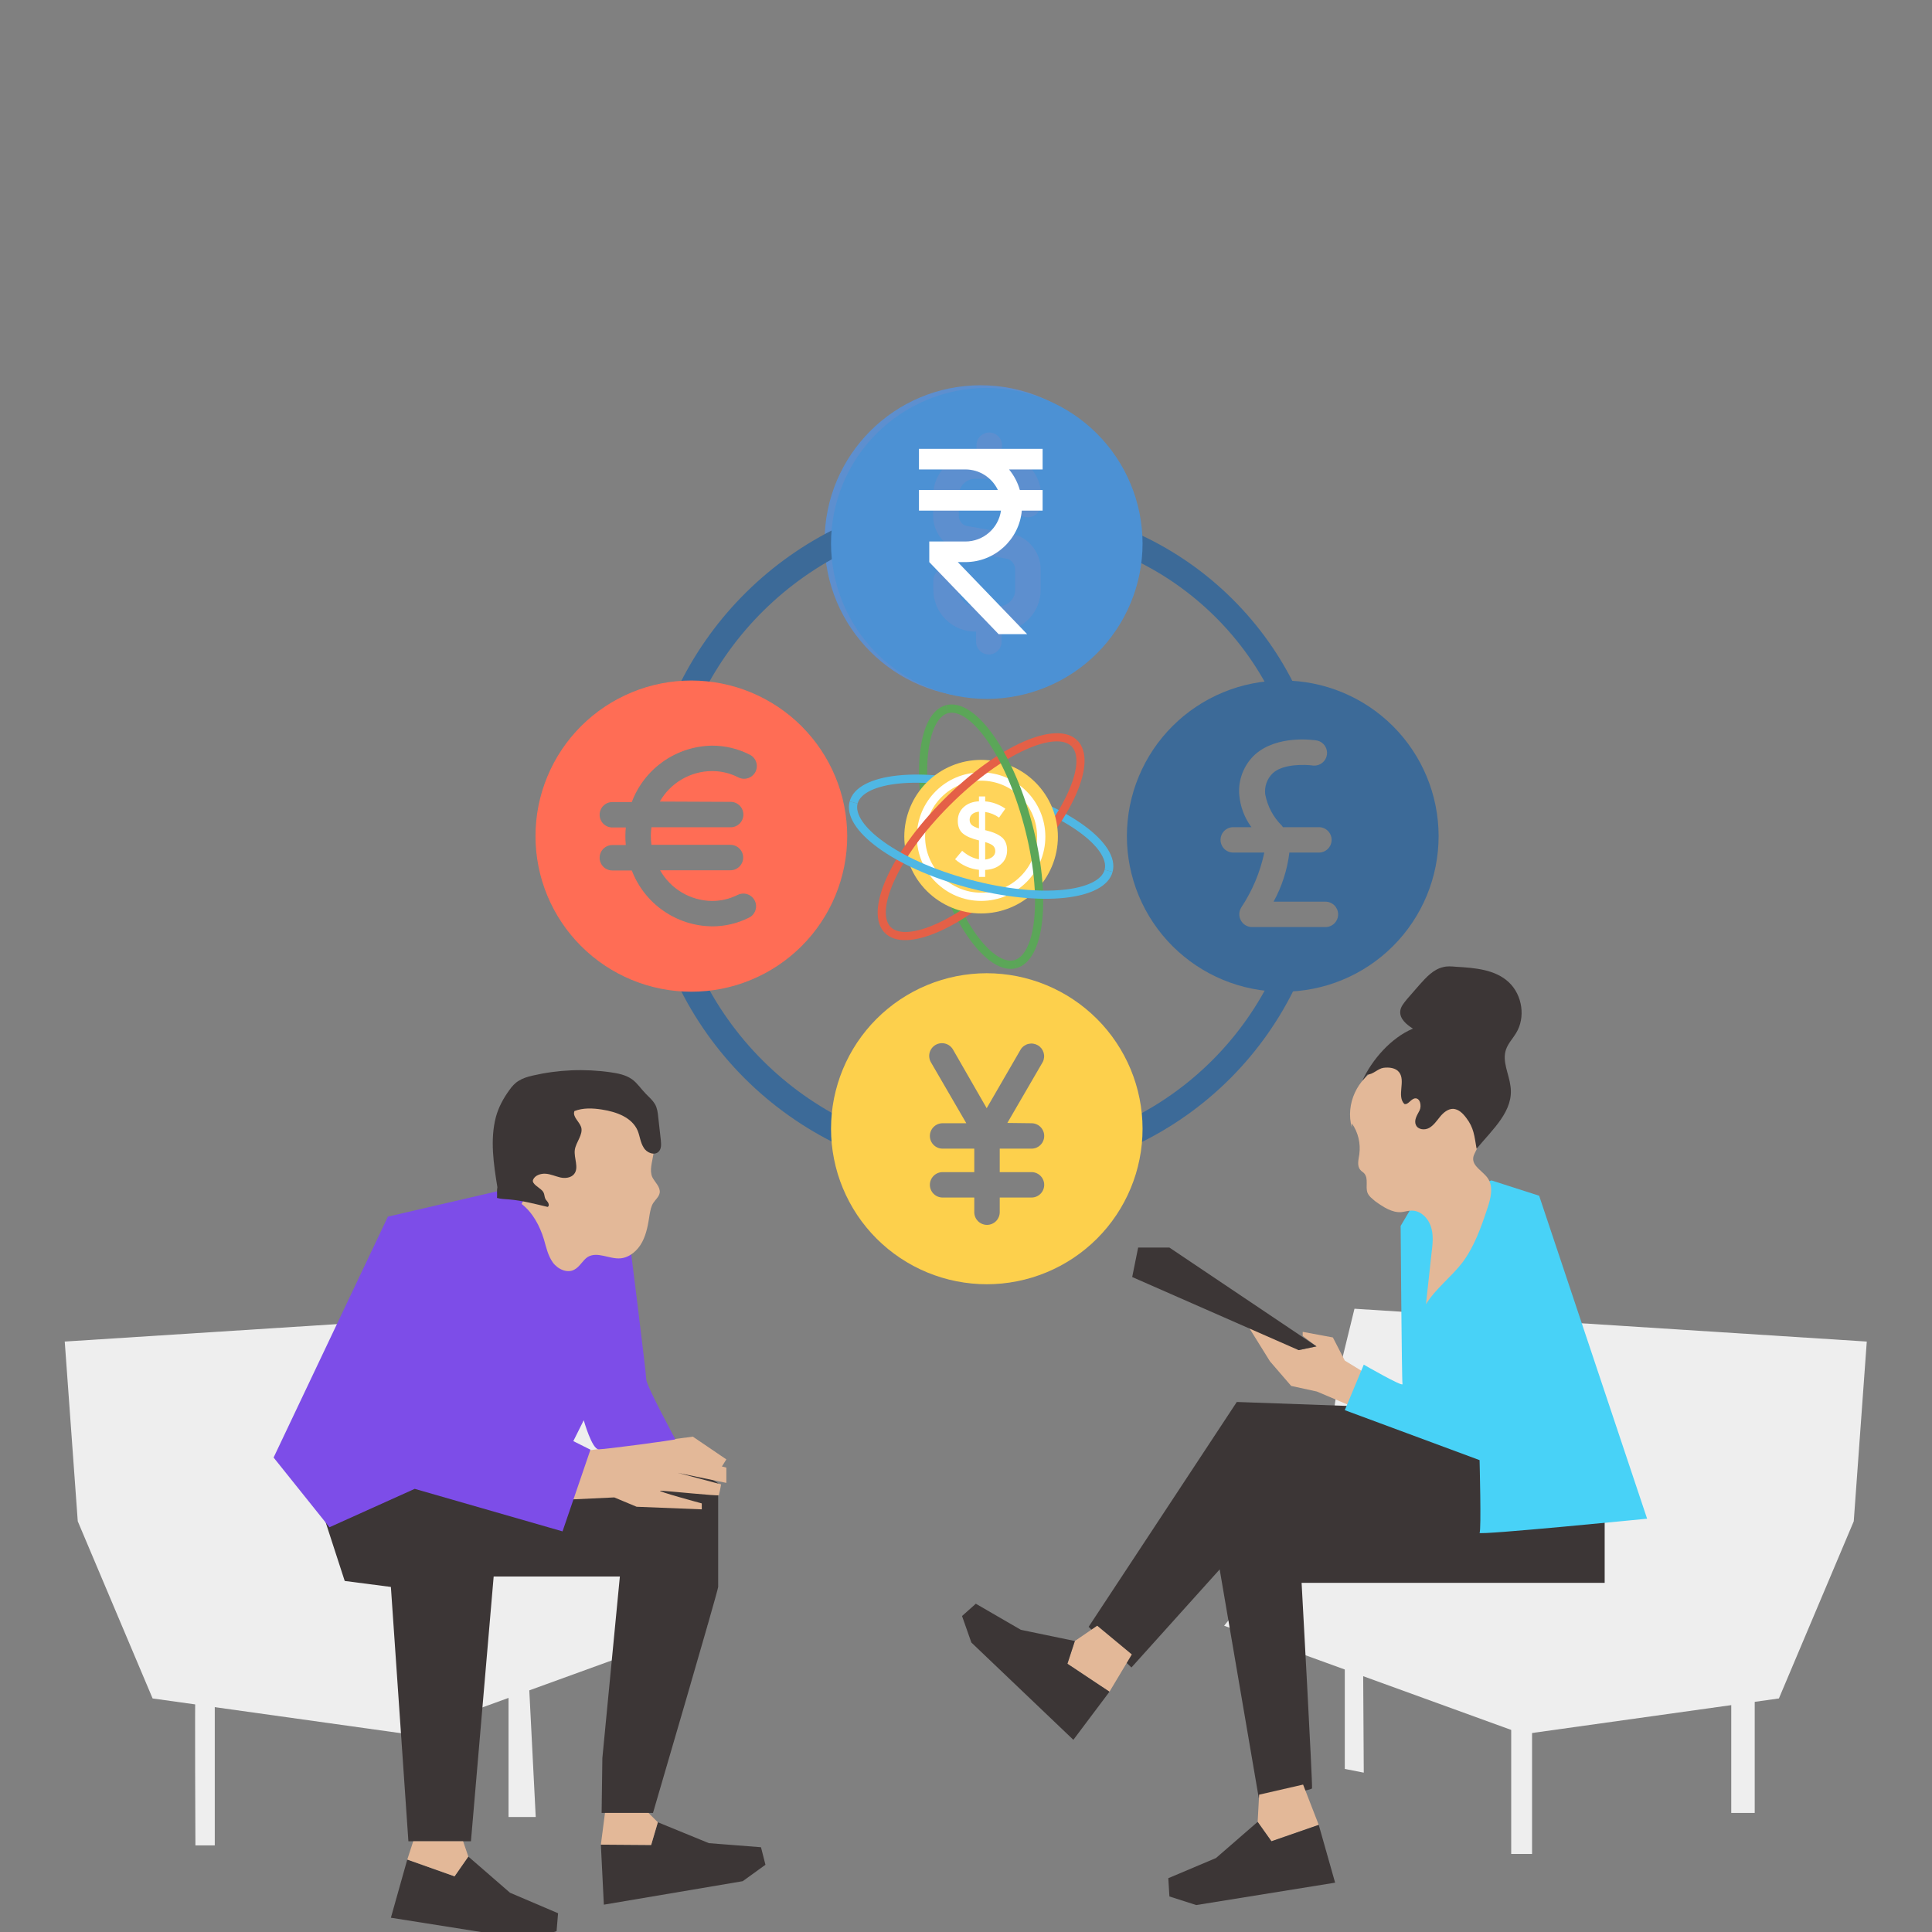
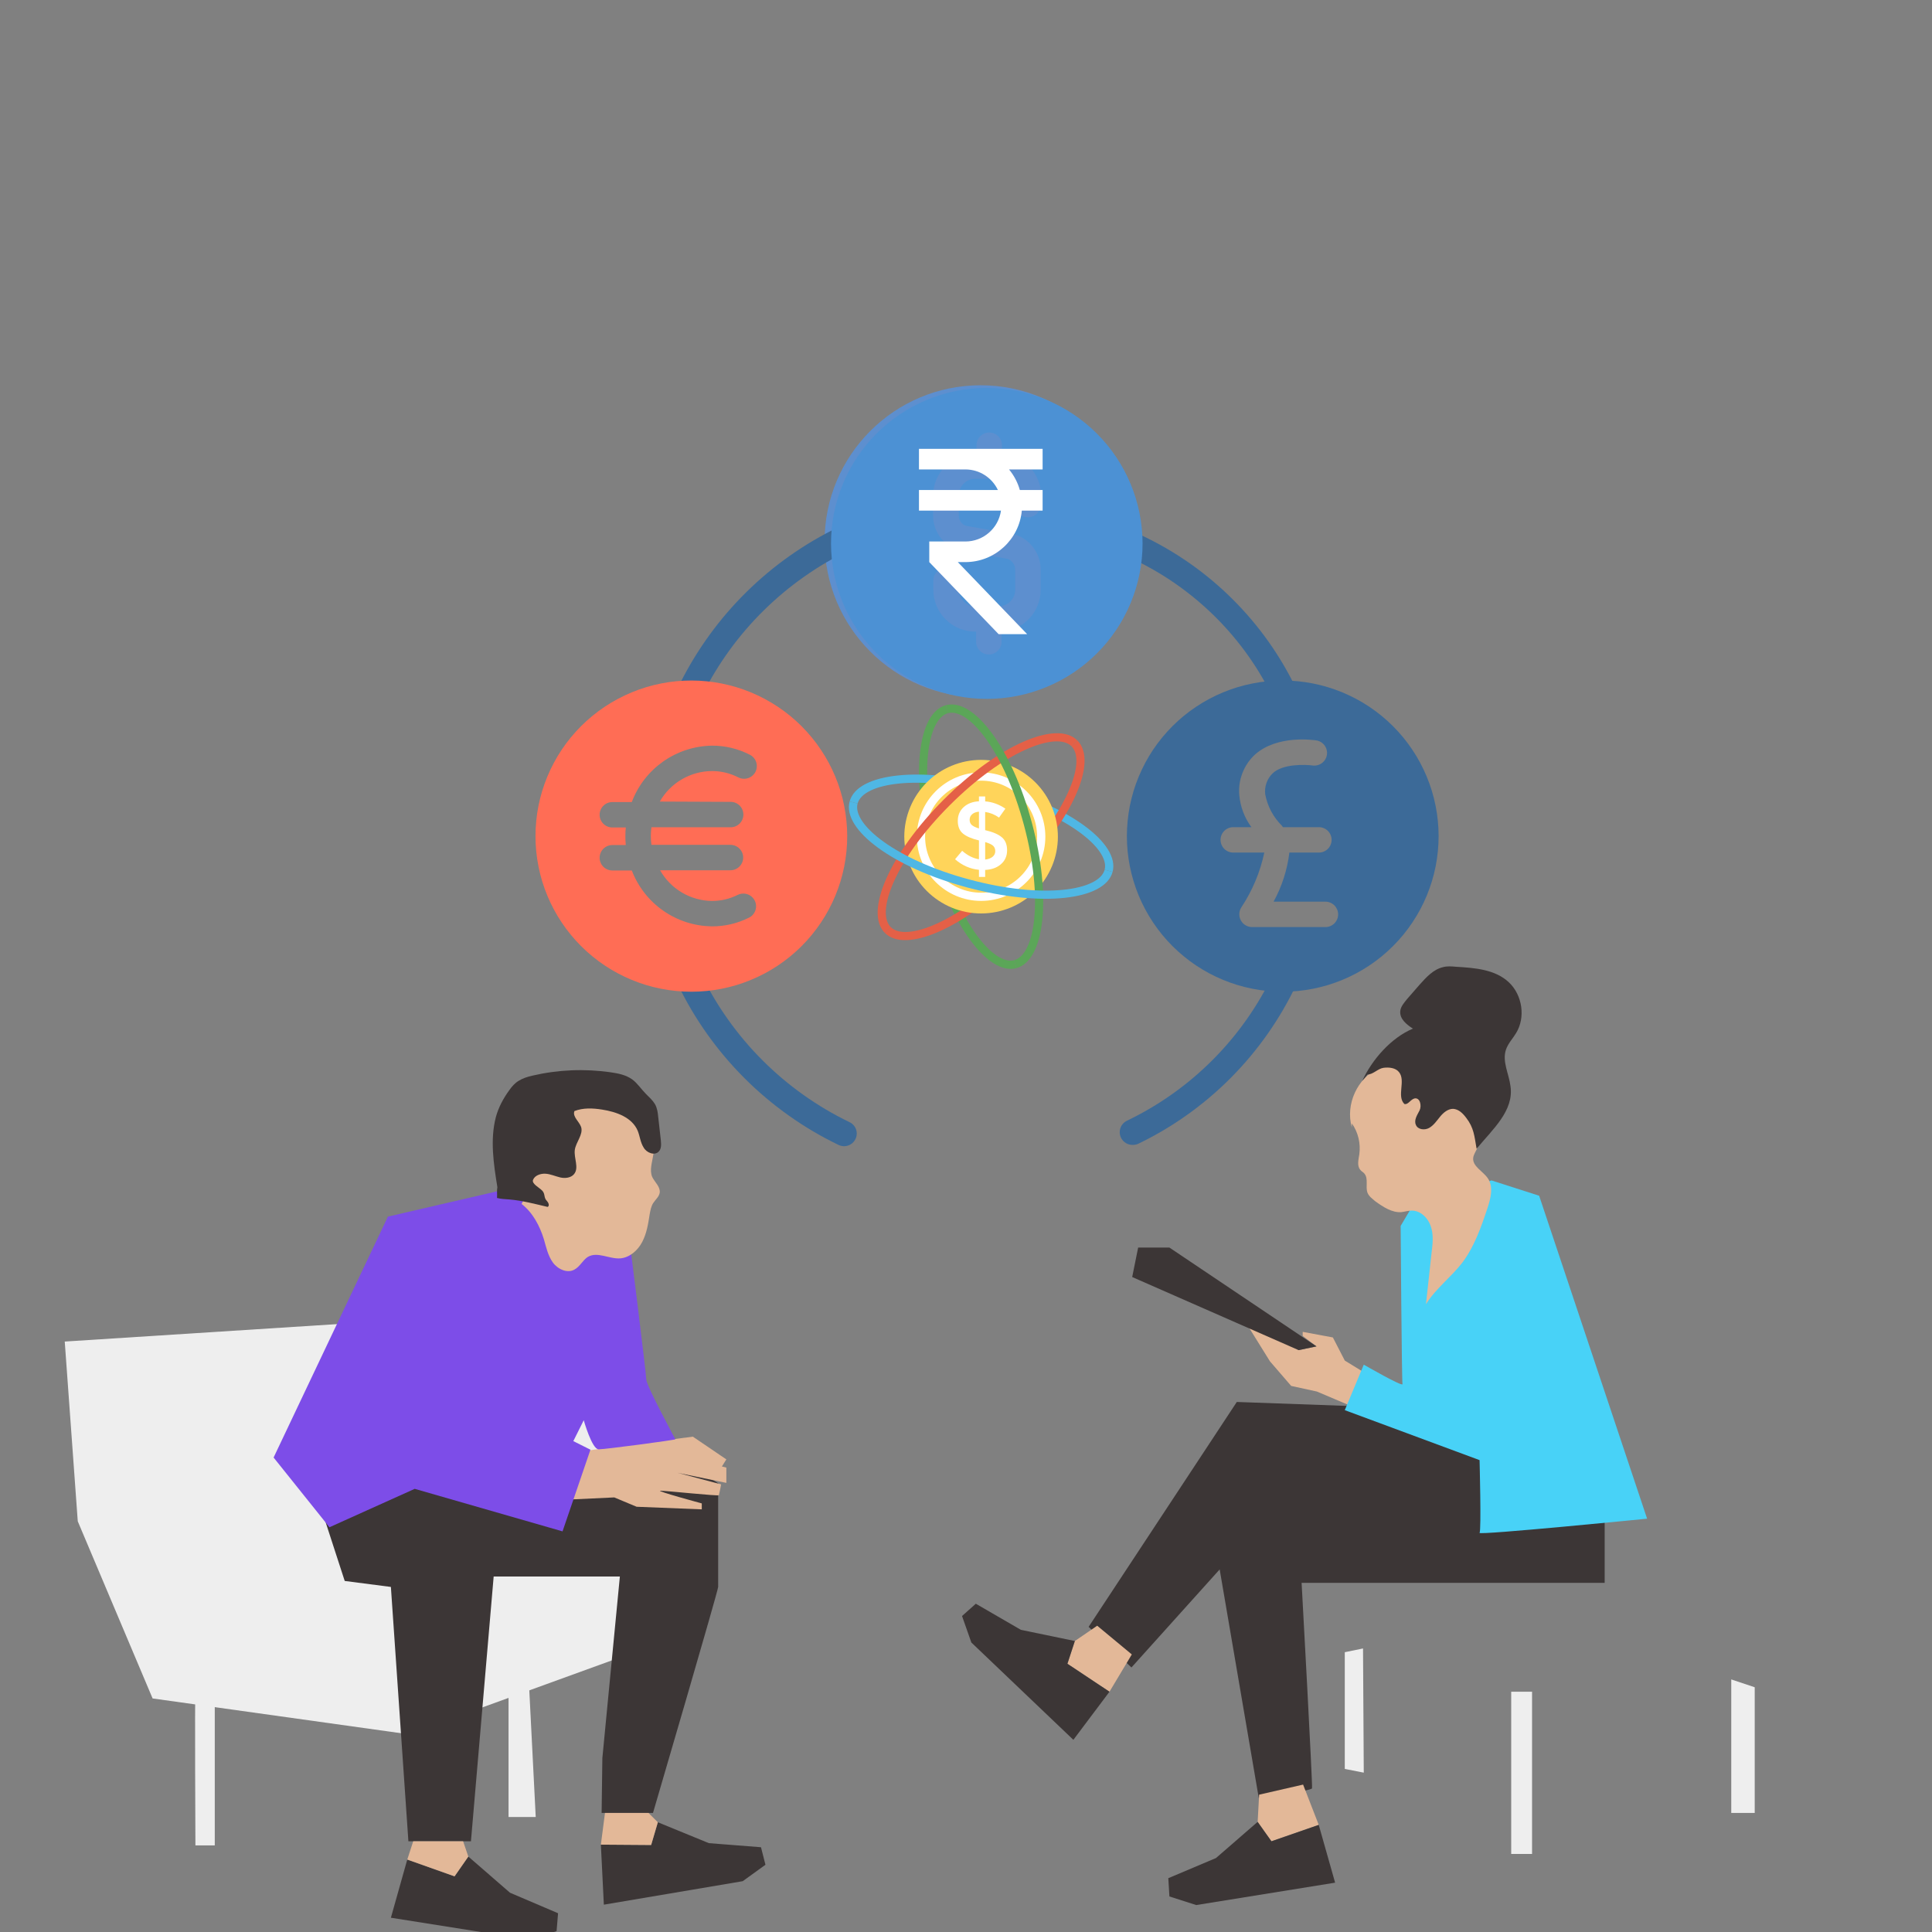
<svg xmlns="http://www.w3.org/2000/svg" width="500" zoomAndPan="magnify" viewBox="0 0 375 375" height="500" preserveAspectRatio="xMidYMid meet" version="1.0">
  <rect x="0" y="0" width="375" height="375" fill="#808080" stroke="none" />
  <defs>
    <clipPath id="64b1869634">
      <path d="M 12.328 254 L 138 254 L 138 337 L 12.328 337 Z M 12.328 254 " clip-rule="nonzero" />
    </clipPath>
    <clipPath id="9fea19354e">
-       <path d="M 237 254 L 362.578 254 L 362.578 337 L 237 337 Z M 237 254 " clip-rule="nonzero" />
-     </clipPath>
+       </clipPath>
    <clipPath id="119b84c76e">
      <path d="M 264 187.5 L 296 187.5 L 296 223 L 264 223 Z M 264 187.5 " clip-rule="nonzero" />
    </clipPath>
    <clipPath id="1c93c27aff">
      <path d="M 160.055 74.781 L 220.617 74.781 L 220.617 135.344 L 160.055 135.344 Z M 160.055 74.781 " clip-rule="nonzero" />
    </clipPath>
    <clipPath id="026fd284d3">
      <path d="M 190.336 74.781 C 173.613 74.781 160.055 88.34 160.055 105.062 C 160.055 121.785 173.613 135.344 190.336 135.344 C 207.059 135.344 220.617 121.785 220.617 105.062 C 220.617 88.34 207.059 74.781 190.336 74.781 " clip-rule="nonzero" />
    </clipPath>
    <clipPath id="72b768d9ad">
      <path d="M 161 75.25 L 222 75.25 L 222 136 L 161 136 Z M 161 75.25 " clip-rule="nonzero" />
    </clipPath>
    <clipPath id="2f95ff6901">
-       <path d="M 161 188 L 222 188 L 222 249.25 L 161 249.25 Z M 161 188 " clip-rule="nonzero" />
-     </clipPath>
+       </clipPath>
    <clipPath id="f5cdbd0ba9">
      <path d="M 218 132 L 279.68 132 L 279.68 193 L 218 193 Z M 218 132 " clip-rule="nonzero" />
    </clipPath>
    <clipPath id="4922bf12de">
      <path d="M 178.371 87.105 L 202.371 87.105 L 202.371 123.105 L 178.371 123.105 Z M 178.371 87.105 " clip-rule="nonzero" />
    </clipPath>
  </defs>
  <g clip-path="url(#64b1869634)">
    <path fill="#eeeeee" d="M 29.621 329.668 L 79.27 336.617 L 137.301 315.551 L 118.941 292.965 L 114.605 264.664 L 112.004 254.023 L 12.566 260.395 L 15.094 295.281 Z M 29.621 329.668 " fill-opacity="1" fill-rule="nonzero" />
  </g>
  <g clip-path="url(#9fea19354e)">
-     <path fill="#eeeeee" d="M 345.285 329.668 L 295.637 336.617 L 237.605 315.551 L 255.965 292.965 L 260.301 264.664 L 262.902 254.023 L 362.34 260.395 L 359.812 295.281 Z M 345.285 329.668 " fill-opacity="1" fill-rule="nonzero" />
-   </g>
+     </g>
  <path fill="#eeeeee" d="M 37.93 328.363 C 37.785 329.016 37.93 358.188 37.93 358.188 L 41.688 358.188 L 41.688 329.23 Z M 37.93 328.363 " fill-opacity="1" fill-rule="nonzero" />
  <path fill="#eeeeee" d="M 98.707 324.453 L 98.707 352.684 L 103.984 352.684 L 102.465 322.719 Z M 98.707 324.453 " fill-opacity="1" fill-rule="nonzero" />
  <path fill="#eeeeee" d="M 340.59 327.496 L 340.59 351.891 L 336.035 351.891 L 336.035 325.973 Z M 340.59 327.496 " fill-opacity="1" fill-rule="nonzero" />
  <path fill="#eeeeee" d="M 293.324 328.363 L 297.371 328.363 L 297.371 359.852 L 293.324 359.852 Z M 293.324 328.363 " fill-opacity="1" fill-rule="nonzero" />
  <path fill="#eeeeee" d="M 264.562 319.965 L 264.707 344.07 L 261.023 343.348 L 261.023 320.691 Z M 264.562 319.965 " fill-opacity="1" fill-rule="nonzero" />
  <path fill="#e3b898" d="M 264.562 266.258 L 261.023 264.086 L 258.711 259.598 L 252.855 258.512 L 252.855 259.309 L 255.531 261.332 L 252.062 262.059 L 243.242 256.34 L 242.086 257.137 L 246.496 264.23 L 250.617 269.008 L 255.602 270.094 L 262.25 272.914 Z M 264.562 266.258 " fill-opacity="1" fill-rule="nonzero" />
  <path fill="#3c3636" d="M 262.25 272.914 L 240.062 272.121 L 211.301 315.77 L 219.613 323.656 L 236.738 304.621 L 244.328 348.992 C 244.328 348.992 254.52 347.617 254.664 347.109 C 254.809 346.605 252.641 307.227 252.641 307.227 L 311.465 307.227 L 311.465 294.703 C 311.465 294.703 281.617 275.016 280.605 275.16 C 279.594 275.23 262.25 272.914 262.25 272.914 Z M 262.25 272.914 " fill-opacity="1" fill-rule="nonzero" />
  <path fill="#e3b898" d="M 252.93 346.387 L 255.965 354.207 L 246.785 357.391 L 244.109 353.625 L 244.398 348.344 " fill-opacity="1" fill-rule="nonzero" />
  <path fill="#3c3636" d="M 255.965 354.207 L 259.145 365.426 L 232.188 369.77 L 226.984 368.102 L 226.766 364.555 L 236.016 360.648 L 244.109 353.625 L 246.785 357.391 Z M 255.965 354.207 " fill-opacity="1" fill-rule="nonzero" />
  <path fill="#e3b898" d="M 219.684 321.125 L 215.348 328.363 L 207.184 322.934 L 208.629 318.52 L 212.965 315.551 " fill-opacity="1" fill-rule="nonzero" />
  <path fill="#3c3636" d="M 215.348 328.363 L 208.34 337.699 L 188.539 318.809 L 186.73 313.668 L 189.406 311.281 L 198.148 316.348 L 208.629 318.52 L 207.184 322.934 Z M 215.348 328.363 " fill-opacity="1" fill-rule="nonzero" />
  <path fill="#48d2f7" d="M 289.496 229.121 L 298.746 232.09 L 319.703 294.777 C 319.703 294.777 286.895 298.035 287.184 297.527 C 287.543 297.02 287.184 283.41 287.184 283.41 L 261.023 273.711 L 264.707 264.879 C 264.707 264.879 272.367 269.297 272.223 268.645 C 272.078 267.992 271.863 237.953 271.863 237.953 L 274.391 233.684 L 289.496 229.121 " fill-opacity="1" fill-rule="nonzero" />
  <path fill="#3c3636" d="M 252.062 262.059 L 255.531 261.332 L 226.984 242.152 L 220.914 242.152 L 219.758 247.871 Z M 252.062 262.059 " fill-opacity="1" fill-rule="nonzero" />
  <path fill="#e3b898" d="M 262.395 218.047 C 263.625 219.785 264.129 221.957 263.84 224.055 C 263.695 225.066 263.336 226.301 264.059 227.094 C 264.273 227.383 264.637 227.531 264.852 227.82 C 265.648 228.832 264.996 230.352 265.43 231.512 C 265.719 232.234 266.371 232.668 266.949 233.176 C 268.465 234.262 270.199 235.418 272.008 235.273 C 272.656 235.203 273.309 234.984 273.957 234.984 C 275.691 234.914 277.211 236.434 277.715 238.027 C 278.293 239.691 278.078 241.5 277.859 243.238 C 277.5 246.566 277.137 249.824 276.777 253.152 C 278.656 250.113 281.691 247.871 283.859 245.047 C 286.172 241.934 287.473 238.242 288.699 234.551 C 289.352 232.598 289.93 230.352 288.773 228.688 C 287.832 227.312 285.738 226.371 285.953 224.707 C 286.027 224.129 286.387 223.621 286.605 223.113 C 288.195 219.93 286.531 216.164 284.941 213.051 C 284.148 211.461 283.207 209.793 281.547 209.145 C 280.535 208.781 279.449 208.855 278.438 208.637 C 277.211 208.418 276.055 207.914 275.113 207.117 C 274.102 206.246 273.09 205.016 271.789 205.309 C 271.211 205.379 270.777 205.812 270.273 206.102 C 269.477 206.609 268.539 206.828 267.672 207.262 C 263.48 209.215 261.094 214.355 262.395 218.844 " fill-opacity="1" fill-rule="nonzero" />
  <g clip-path="url(#119b84c76e)">
    <path fill="#3c3636" d="M 264.418 209.793 C 266.297 205.668 270.055 201.398 274.246 199.66 C 273.02 198.863 271.645 197.777 271.789 196.258 C 271.863 195.391 272.512 194.668 273.09 193.941 C 273.887 193 274.754 192.059 275.547 191.121 C 276.848 189.672 278.223 188.152 280.102 187.719 C 280.895 187.5 281.762 187.574 282.559 187.645 C 286.242 187.863 290.219 188.152 292.891 190.684 C 295.492 193.145 296.145 197.488 294.266 200.531 C 293.613 201.617 292.746 202.484 292.312 203.715 C 291.52 206.031 292.891 208.418 293.18 210.809 C 293.902 215.586 289.711 219.207 286.605 222.969 C 286.172 220.508 286.098 218.914 284.582 216.961 C 283.93 216.094 283.137 215.297 282.051 215.223 C 281.039 215.223 280.172 215.949 279.523 216.742 C 278.871 217.539 278.293 218.41 277.426 218.914 C 276.559 219.422 275.188 219.277 274.824 218.336 C 274.391 217.395 275.113 216.383 275.547 215.512 C 275.98 214.574 275.621 213.051 274.609 213.195 C 273.812 213.344 273.309 214.5 272.586 214.281 C 271.066 212.762 272.875 209.793 271.574 208.129 C 270.922 207.262 269.621 207.117 268.539 207.262 C 267.453 207.406 266.516 208.562 265.43 208.562 " fill-opacity="1" fill-rule="nonzero" />
  </g>
  <path fill="#3c3636" d="M 61.922 291.52 L 66.91 306.863 L 75.871 308.023 L 79.27 357.391 L 91.41 357.391 L 96.684 295.934 L 94.082 290.145 L 75.582 286.09 Z M 61.922 291.52 " fill-opacity="1" fill-rule="nonzero" />
  <path fill="#3c3636" d="M 93.434 305.996 L 120.316 305.996 L 116.918 341.246 L 116.773 351.891 L 126.746 351.891 C 126.746 351.891 139.395 308.746 139.395 308.023 C 139.395 307.301 139.395 287.898 139.395 287.898 L 132.098 283.266 L 84.906 288.043 Z M 93.434 305.996 " fill-opacity="1" fill-rule="nonzero" />
  <path fill="#3c3636" d="M 79.051 360.938 L 75.871 372.23 L 102.828 376.5 L 108.031 374.836 L 108.32 371.359 L 98.996 367.379 L 90.902 360.359 L 88.23 364.195 Z M 79.051 360.938 " fill-opacity="1" fill-rule="nonzero" />
  <path fill="#3c3636" d="M 116.629 358.043 L 117.207 369.695 L 144.164 365.137 L 148.574 361.949 L 147.707 358.547 L 137.59 357.754 L 127.688 353.699 L 126.387 358.113 Z M 116.629 358.043 " fill-opacity="1" fill-rule="nonzero" />
  <path fill="#e3b898" d="M 117.426 351.891 L 116.629 358.043 L 126.387 358.113 L 127.688 353.699 L 125.879 351.891 Z M 117.426 351.891 " fill-opacity="1" fill-rule="nonzero" />
  <path fill="#e3b898" d="M 79.051 360.938 L 80.207 357.391 L 89.891 357.391 L 90.902 360.359 L 88.23 364.195 Z M 79.051 360.938 " fill-opacity="1" fill-rule="nonzero" />
  <path fill="#e3b898" d="M 109.91 291.086 L 119.23 290.648 L 123.566 292.461 L 136.215 292.965 L 136.215 291.809 C 136.215 291.809 127.109 289.348 128.195 289.348 C 129.277 289.348 139.469 290.434 139.539 290.215 C 139.613 290 139.973 288.117 139.973 288.117 L 131.52 285.871 L 140.984 287.828 L 140.984 284.859 L 131.809 282.543 L 139.758 285.223 L 140.984 283.266 L 134.48 278.852 L 110.848 281.965 Z M 109.91 291.086 " fill-opacity="1" fill-rule="nonzero" />
  <path fill="#7d4de8" d="M 97.48 231.004 L 75.293 236.145 L 53.105 282.906 L 63.945 296.441 L 80.496 288.984 L 109.188 297.238 L 114.605 281.383 L 111.281 279.719 L 113.305 275.668 C 113.305 275.668 114.895 281.312 116.195 281.312 C 117.496 281.312 131.086 279.504 131.086 279.359 C 131.086 279.359 125.445 268.934 125.445 267.777 C 125.445 266.617 121.977 239.039 121.977 239.039 Z M 97.48 231.004 " fill-opacity="1" fill-rule="nonzero" />
  <path fill="#e3b898" d="M 101.238 233.684 C 103.406 235.348 104.777 237.953 105.574 240.559 C 106.008 242.078 106.367 243.742 107.309 245.047 C 108.246 246.352 110.125 247.219 111.5 246.422 C 112.582 245.844 113.09 244.613 114.102 243.961 C 115.98 242.875 118.219 244.395 120.387 244.25 C 122.195 244.105 123.785 242.73 124.652 241.066 C 125.52 239.402 125.809 237.59 126.098 235.711 C 126.242 234.914 126.387 234.117 126.82 233.465 C 127.254 232.812 127.906 232.309 128.051 231.512 C 128.195 230.352 127.109 229.484 126.602 228.469 C 126.023 227.094 126.602 225.574 126.82 224.055 C 127.18 221.16 125.879 218.41 124.578 215.805 C 123.93 214.5 123.207 213.051 121.906 212.402 C 121.039 211.965 120.027 211.895 119.086 211.82 C 117.496 211.75 115.906 211.75 114.391 211.82 C 113.016 211.895 111.57 211.965 110.488 212.836 C 109.332 213.777 108.898 215.367 108.754 216.891 C 108.609 218.41 108.68 219.93 108.246 221.375 C 107.812 222.824 106.656 224.199 105.141 224.273 C 104.777 224.273 104.344 224.199 103.984 224.273 C 102.754 224.488 102.031 225.938 102.25 227.168 C 102.465 228.398 103.262 229.41 104.055 230.352 C 104.852 231.293 105.719 232.309 106.008 233.465 C 105.645 233.973 104.922 233.828 104.418 233.539 C 103.91 233.246 103.551 232.742 102.973 232.523 C 102.395 232.309 101.598 232.523 101.527 233.102 " fill-opacity="1" fill-rule="nonzero" />
  <path fill="#3c3636" d="M 96.539 230.426 C 96.395 231.223 96.539 231.727 96.469 232.523 C 97.262 232.742 98.059 232.742 98.852 232.812 C 101.383 233.031 103.84 233.684 106.297 234.262 C 106.73 234.043 106.441 233.395 106.152 233.102 C 105.5 232.453 105.863 231.801 105.285 231.148 C 104.707 230.496 103.117 229.773 103.477 228.977 C 103.84 228.109 104.996 227.746 105.934 227.82 C 106.875 227.891 107.812 228.324 108.754 228.543 C 109.691 228.762 110.848 228.617 111.426 227.891 C 112.438 226.66 111.355 224.777 111.57 223.188 C 111.789 221.668 113.234 220.219 112.801 218.77 C 112.438 217.684 111.066 216.742 111.5 215.656 C 113.16 215.008 115.039 215.078 116.848 215.367 C 119.664 215.805 122.699 216.891 123.785 219.496 C 124.219 220.582 124.289 221.738 124.941 222.754 C 125.52 223.766 127.035 224.344 127.832 223.547 C 128.41 222.969 128.34 222.102 128.266 221.305 C 128.121 219.785 127.906 218.336 127.762 216.816 C 127.688 215.949 127.543 215.008 127.109 214.281 C 126.676 213.559 126.023 212.98 125.375 212.328 C 124.434 211.387 123.711 210.23 122.699 209.504 C 121.473 208.637 120.027 208.348 118.508 208.129 C 113.449 207.406 108.32 207.625 103.332 208.781 C 102.395 209 101.453 209.289 100.66 209.793 C 99.938 210.23 99.359 210.879 98.852 211.605 C 97.695 213.195 96.758 214.934 96.25 216.816 C 95.094 221.23 95.816 225.938 96.539 230.426 " fill-opacity="1" fill-rule="nonzero" />
  <g clip-path="url(#1c93c27aff)">
    <g clip-path="url(#026fd284d3)">
      <path fill="#5d8fcf" d="M 160.055 74.781 L 220.617 74.781 L 220.617 135.344 L 160.055 135.344 Z M 160.055 74.781 " fill-opacity="1" fill-rule="nonzero" />
    </g>
  </g>
  <path fill="#5ba658" d="M 197.273 187.914 C 191.734 189.398 184.395 179.352 180.562 165.043 C 176.727 150.734 178.062 138.363 183.598 136.879 L 184.012 138.426 C 179.992 139.504 178.266 150.289 182.109 164.629 C 185.949 178.969 192.836 187.445 196.859 186.371 Z M 197.273 187.914 " fill-opacity="1" fill-rule="nonzero" />
  <path fill="#4fb7e4" d="M 215.953 169.234 L 214.406 168.816 C 215.484 164.801 207.004 157.918 192.664 154.074 C 178.324 150.234 167.539 151.953 166.461 155.973 L 164.918 155.555 C 166.398 150.023 178.77 148.695 193.078 152.527 C 207.387 156.363 217.434 163.699 215.953 169.234 Z M 215.953 169.234 " fill-opacity="1" fill-rule="nonzero" />
  <path fill="#e46047" d="M 171.754 181.082 L 172.887 179.949 C 175.828 182.891 186.027 178.988 196.523 168.492 C 207.02 157.992 210.922 147.793 207.984 144.852 L 209.113 143.719 C 213.164 147.77 208.133 159.148 197.656 169.621 C 187.18 180.098 175.805 185.133 171.754 181.082 Z M 171.754 181.082 " fill-opacity="1" fill-rule="nonzero" />
  <path fill="#ffd45a" d="M 205.336 162.398 C 205.336 163.375 205.238 164.344 205.047 165.305 C 204.859 166.266 204.574 167.195 204.199 168.102 C 203.824 169.004 203.367 169.863 202.824 170.68 C 202.281 171.492 201.66 172.246 200.969 172.938 C 200.277 173.629 199.523 174.246 198.711 174.789 C 197.898 175.336 197.039 175.793 196.133 176.168 C 195.23 176.543 194.297 176.824 193.336 177.016 C 192.379 177.207 191.41 177.301 190.43 177.301 C 189.453 177.301 188.48 177.207 187.523 177.016 C 186.562 176.824 185.629 176.543 184.727 176.168 C 183.82 175.793 182.965 175.336 182.148 174.789 C 181.336 174.246 180.582 173.629 179.891 172.938 C 179.199 172.246 178.582 171.492 178.035 170.68 C 177.492 169.863 177.035 169.004 176.66 168.102 C 176.285 167.195 176.004 166.266 175.812 165.305 C 175.621 164.344 175.523 163.375 175.523 162.398 C 175.523 161.418 175.621 160.449 175.812 159.488 C 176.004 158.531 176.285 157.598 176.66 156.695 C 177.035 155.789 177.492 154.93 178.035 154.117 C 178.582 153.305 179.199 152.551 179.891 151.859 C 180.582 151.168 181.336 150.547 182.148 150.004 C 182.965 149.461 183.82 149 184.727 148.629 C 185.629 148.254 186.562 147.969 187.523 147.777 C 188.48 147.59 189.453 147.492 190.43 147.492 C 191.41 147.492 192.379 147.59 193.336 147.777 C 194.297 147.969 195.23 148.254 196.133 148.629 C 197.039 149 197.898 149.461 198.711 150.004 C 199.523 150.547 200.277 151.168 200.969 151.859 C 201.66 152.551 202.281 153.305 202.824 154.117 C 203.367 154.93 203.824 155.789 204.199 156.695 C 204.574 157.598 204.859 158.531 205.047 159.488 C 205.238 160.449 205.336 161.418 205.336 162.398 Z M 205.336 162.398 " fill-opacity="1" fill-rule="nonzero" />
  <path fill="#ffffff" d="M 190.43 174.867 C 183.555 174.867 177.961 169.273 177.961 162.398 C 177.961 155.523 183.555 149.926 190.43 149.926 C 197.309 149.926 202.902 155.523 202.902 162.398 C 202.902 169.273 197.309 174.867 190.43 174.867 Z M 190.43 151.527 C 184.438 151.527 179.562 156.402 179.562 162.398 C 179.562 168.391 184.438 173.27 190.43 173.27 C 196.422 173.27 201.301 168.391 201.301 162.398 C 201.301 156.402 196.422 151.527 190.43 151.527 Z M 190.43 151.527 " fill-opacity="1" fill-rule="nonzero" />
  <path fill="#ffffff" d="M 190.016 170.207 L 190.016 168.832 C 188.293 168.656 186.75 167.973 185.379 166.781 L 186.754 165.141 C 187.812 166.059 188.898 166.602 190.016 166.781 L 190.016 163.125 C 188.598 162.785 187.559 162.34 186.898 161.785 C 186.238 161.234 185.906 160.414 185.906 159.328 C 185.906 158.242 186.289 157.352 187.047 156.66 C 187.809 155.969 188.797 155.594 190.016 155.531 L 190.016 154.59 L 191.223 154.59 L 191.223 155.547 C 192.602 155.648 193.91 156.121 195.141 156.961 L 193.914 158.695 C 193.086 158.105 192.188 157.742 191.219 157.602 L 191.219 161.145 L 191.277 161.145 C 192.723 161.484 193.781 161.941 194.461 162.52 C 195.141 163.098 195.477 163.938 195.477 165.035 C 195.477 166.133 195.09 167.031 194.309 167.719 C 193.531 168.414 192.5 168.789 191.219 168.852 L 191.219 170.207 Z M 188.688 158.047 C 188.367 158.328 188.207 158.68 188.207 159.102 C 188.207 159.523 188.332 159.855 188.582 160.098 C 188.836 160.344 189.312 160.582 190.016 160.805 L 190.016 157.547 C 189.453 157.598 189.008 157.762 188.688 158.047 Z M 192.652 166.309 C 193.004 166.02 193.18 165.656 193.18 165.215 C 193.18 164.777 193.043 164.426 192.766 164.168 C 192.492 163.91 191.977 163.672 191.223 163.445 L 191.223 166.836 C 191.824 166.773 192.301 166.598 192.652 166.309 Z M 192.652 166.309 " fill-opacity="1" fill-rule="nonzero" />
  <path fill="#e46047" d="M 171.754 181.082 C 167.699 177.027 172.73 165.648 183.207 155.172 C 193.684 144.699 205.062 139.668 209.113 143.719 L 207.984 144.852 C 205.039 141.906 194.836 145.809 184.34 156.305 C 173.84 166.801 169.941 177.004 172.887 179.949 Z M 171.754 181.082 " fill-opacity="1" fill-rule="nonzero" />
  <path fill="#5ba658" d="M 197.273 187.914 L 196.859 186.367 C 200.875 185.293 202.594 174.508 198.754 160.168 C 194.91 145.828 188.031 137.348 184.012 138.426 L 183.598 136.879 C 189.129 135.395 196.465 145.445 200.301 159.754 C 204.137 174.062 202.805 186.434 197.273 187.914 Z M 197.273 187.914 " fill-opacity="1" fill-rule="nonzero" />
  <path fill="#4fb7e4" d="M 215.953 169.234 C 214.469 174.77 202.098 176.102 187.789 172.27 C 173.477 168.434 163.43 161.094 164.914 155.559 L 166.461 155.973 C 165.383 159.992 173.863 166.879 188.203 170.723 C 202.539 174.562 213.328 172.84 214.406 168.82 Z M 215.953 169.234 " fill-opacity="1" fill-rule="nonzero" />
  <path fill="#3c6a98" d="M 163.852 222.48 C 163.477 222.477 163.121 222.398 162.785 222.242 C 159.398 220.609 156.176 218.711 153.109 216.535 C 150.047 214.363 147.184 211.953 144.527 209.297 C 141.871 206.645 139.453 203.789 137.277 200.73 C 135.102 197.672 133.195 194.453 131.562 191.07 C 131.418 190.777 131.34 190.469 131.32 190.141 C 131.301 189.812 131.344 189.496 131.453 189.188 C 131.559 188.879 131.723 188.602 131.941 188.359 C 132.156 188.113 132.414 187.922 132.707 187.777 C 133.004 187.637 133.312 187.555 133.641 187.535 C 133.969 187.516 134.285 187.559 134.598 187.668 C 134.906 187.773 135.184 187.938 135.426 188.152 C 135.672 188.371 135.867 188.629 136.008 188.922 C 137.52 192.051 139.281 195.031 141.293 197.863 C 143.305 200.699 145.539 203.344 147.996 205.801 C 150.453 208.258 153.098 210.496 155.934 212.512 C 158.766 214.523 161.746 216.289 164.879 217.805 C 165.176 217.941 165.438 218.133 165.66 218.375 C 165.879 218.621 166.047 218.895 166.156 219.207 C 166.266 219.516 166.309 219.836 166.289 220.164 C 166.27 220.492 166.188 220.805 166.043 221.098 C 165.836 221.516 165.535 221.848 165.141 222.098 C 164.746 222.344 164.316 222.473 163.852 222.48 Z M 163.852 222.48 " fill-opacity="1" fill-rule="nonzero" />
  <path fill="#3c6a98" d="M 219.812 222.223 C 219.535 222.223 219.262 222.18 219 222.09 C 218.734 221.996 218.492 221.867 218.273 221.691 C 218.055 221.52 217.871 221.316 217.719 221.082 C 217.57 220.848 217.465 220.594 217.398 220.324 C 217.336 220.051 217.316 219.777 217.348 219.5 C 217.375 219.223 217.449 218.961 217.566 218.707 C 217.688 218.457 217.844 218.23 218.039 218.031 C 218.234 217.832 218.457 217.672 218.707 217.547 C 221.809 216.059 224.762 214.32 227.566 212.332 C 230.367 210.34 232.984 208.125 235.41 205.691 C 237.836 203.254 240.035 200.629 242.012 197.816 C 243.988 195.004 245.711 192.047 247.18 188.941 C 247.324 188.648 247.52 188.391 247.762 188.172 C 248.004 187.953 248.281 187.789 248.59 187.68 C 248.898 187.566 249.215 187.52 249.543 187.535 C 249.871 187.547 250.184 187.621 250.48 187.758 C 250.777 187.898 251.035 188.09 251.258 188.336 C 251.477 188.578 251.641 188.855 251.75 189.164 C 251.859 189.473 251.906 189.789 251.887 190.117 C 251.871 190.445 251.789 190.758 251.648 191.051 C 250.059 194.41 248.199 197.609 246.062 200.652 C 243.93 203.695 241.555 206.535 238.934 209.172 C 236.316 211.809 233.492 214.207 230.465 216.363 C 227.438 218.523 224.25 220.41 220.898 222.023 C 220.551 222.168 220.188 222.23 219.812 222.223 Z M 219.812 222.223 " fill-opacity="1" fill-rule="nonzero" />
  <path fill="#3c6a98" d="M 249 136.188 C 248.531 136.188 248.094 136.059 247.695 135.812 C 247.297 135.562 246.996 135.227 246.785 134.809 C 245.289 131.816 243.547 128.977 241.555 126.289 C 239.562 123.602 237.355 121.109 234.926 118.805 C 232.5 116.504 229.891 114.43 227.102 112.578 C 224.309 110.73 221.379 109.137 218.312 107.801 C 218.055 107.645 217.832 107.453 217.645 107.215 C 217.457 106.98 217.32 106.719 217.227 106.434 C 217.137 106.148 217.098 105.855 217.113 105.555 C 217.129 105.254 217.199 104.965 217.32 104.691 C 217.441 104.418 217.609 104.172 217.82 103.957 C 218.031 103.742 218.273 103.574 218.543 103.445 C 218.816 103.32 219.105 103.246 219.406 103.227 C 219.703 103.203 220 103.238 220.289 103.324 C 223.605 104.797 226.773 106.539 229.789 108.559 C 232.805 110.574 235.629 112.836 238.254 115.34 C 240.879 117.844 243.273 120.551 245.434 123.465 C 247.594 126.379 249.484 129.457 251.113 132.695 C 251.262 132.988 251.348 133.297 251.371 133.621 C 251.391 133.949 251.352 134.266 251.25 134.574 C 251.145 134.883 250.984 135.16 250.77 135.406 C 250.555 135.652 250.301 135.848 250.008 135.992 C 249.684 136.129 249.348 136.195 249 136.188 Z M 249 136.188 " fill-opacity="1" fill-rule="nonzero" />
  <path fill="#3c6a98" d="M 134.211 136.188 C 134 136.184 133.797 136.156 133.594 136.102 C 133.395 136.043 133.203 135.965 133.02 135.859 C 132.84 135.758 132.672 135.633 132.523 135.488 C 132.375 135.344 132.242 135.18 132.133 135.004 C 132.023 134.824 131.941 134.637 131.879 134.438 C 131.816 134.238 131.781 134.035 131.77 133.824 C 131.758 133.617 131.773 133.41 131.816 133.207 C 131.859 133.004 131.926 132.805 132.016 132.617 C 133.656 129.336 135.555 126.215 137.711 123.246 C 139.867 120.277 142.254 117.504 144.867 114.926 C 147.48 112.348 150.285 110.004 153.285 107.887 C 156.285 105.77 159.438 103.914 162.746 102.316 C 163.039 102.176 163.352 102.094 163.68 102.078 C 164.008 102.062 164.328 102.105 164.637 102.215 C 164.945 102.324 165.223 102.488 165.465 102.707 C 165.711 102.926 165.902 103.184 166.043 103.48 C 166.188 103.777 166.266 104.086 166.281 104.414 C 166.301 104.742 166.254 105.059 166.145 105.367 C 166.035 105.676 165.871 105.953 165.652 106.199 C 165.434 106.441 165.176 106.633 164.879 106.773 C 161.812 108.25 158.887 109.965 156.105 111.922 C 153.324 113.879 150.719 116.047 148.293 118.434 C 145.867 120.816 143.656 123.383 141.652 126.129 C 139.652 128.879 137.891 131.77 136.363 134.809 C 136.16 135.219 135.863 135.547 135.48 135.797 C 135.094 136.043 134.668 136.176 134.211 136.188 Z M 134.211 136.188 " fill-opacity="1" fill-rule="nonzero" />
  <g clip-path="url(#72b768d9ad)">
    <path fill="#4c91d4" d="M 191.516 75.289 C 190.527 75.289 189.539 75.34 188.555 75.438 C 187.566 75.535 186.59 75.68 185.617 75.871 C 184.648 76.066 183.688 76.305 182.742 76.594 C 181.793 76.883 180.863 77.215 179.949 77.594 C 179.035 77.973 178.141 78.395 177.27 78.863 C 176.395 79.328 175.547 79.836 174.723 80.387 C 173.902 80.934 173.109 81.523 172.344 82.152 C 171.578 82.777 170.844 83.441 170.145 84.141 C 169.445 84.84 168.781 85.574 168.156 86.336 C 167.527 87.102 166.938 87.895 166.387 88.715 C 165.84 89.539 165.332 90.387 164.863 91.258 C 164.398 92.129 163.977 93.023 163.598 93.938 C 163.219 94.848 162.887 95.777 162.602 96.727 C 162.312 97.672 162.074 98.629 161.879 99.598 C 161.688 100.566 161.543 101.543 161.445 102.527 C 161.352 103.512 161.301 104.496 161.301 105.484 C 161.301 106.473 161.352 107.461 161.449 108.445 C 161.547 109.426 161.691 110.402 161.887 111.375 C 162.078 112.344 162.32 113.301 162.605 114.246 C 162.895 115.191 163.23 116.121 163.609 117.035 C 163.988 117.945 164.41 118.84 164.879 119.711 C 165.344 120.582 165.852 121.43 166.402 122.25 C 166.953 123.074 167.543 123.863 168.172 124.629 C 168.801 125.395 169.465 126.125 170.164 126.824 C 170.863 127.52 171.598 128.184 172.363 128.812 C 173.129 129.438 173.922 130.027 174.746 130.574 C 175.57 131.125 176.418 131.629 177.293 132.098 C 178.164 132.562 179.059 132.984 179.973 133.363 C 180.887 133.738 181.82 134.074 182.766 134.359 C 183.715 134.645 184.672 134.887 185.645 135.078 C 186.617 135.27 187.594 135.414 188.578 135.512 C 189.566 135.609 190.551 135.656 191.543 135.656 C 192.531 135.656 193.52 135.609 194.504 135.512 C 195.492 135.414 196.469 135.27 197.441 135.074 C 198.41 134.883 199.371 134.641 200.316 134.355 C 201.266 134.066 202.195 133.734 203.109 133.355 C 204.023 132.977 204.918 132.555 205.793 132.09 C 206.664 131.625 207.512 131.117 208.336 130.566 C 209.16 130.02 209.953 129.43 210.719 128.801 C 211.484 128.176 212.215 127.512 212.918 126.812 C 213.617 126.113 214.281 125.383 214.91 124.617 C 215.535 123.855 216.125 123.062 216.676 122.238 C 217.227 121.418 217.734 120.57 218.199 119.699 C 218.668 118.828 219.09 117.934 219.469 117.023 C 219.848 116.109 220.18 115.18 220.469 114.234 C 220.754 113.289 220.996 112.328 221.188 111.359 C 221.383 110.391 221.527 109.414 221.625 108.43 C 221.723 107.445 221.77 106.461 221.77 105.473 C 221.766 104.484 221.719 103.5 221.617 102.516 C 221.52 101.531 221.371 100.555 221.18 99.586 C 220.984 98.617 220.742 97.66 220.453 96.715 C 220.164 95.77 219.832 94.84 219.449 93.926 C 219.07 93.016 218.648 92.121 218.18 91.25 C 217.711 90.379 217.203 89.531 216.652 88.711 C 216.102 87.891 215.512 87.098 214.883 86.332 C 214.254 85.57 213.59 84.84 212.891 84.141 C 212.191 83.441 211.457 82.777 210.691 82.152 C 209.926 81.523 209.133 80.938 208.309 80.387 C 207.484 79.84 206.637 79.332 205.766 78.863 C 204.891 78.398 203.996 77.977 203.082 77.598 C 202.168 77.219 201.238 76.887 200.289 76.598 C 199.344 76.309 198.383 76.07 197.414 75.875 C 196.441 75.684 195.465 75.535 194.48 75.438 C 193.492 75.34 192.508 75.289 191.516 75.289 Z M 201.988 97.938 C 201.988 98.266 201.926 98.578 201.801 98.879 C 201.676 99.184 201.496 99.449 201.266 99.68 C 201.035 99.91 200.766 100.09 200.465 100.215 C 200.16 100.34 199.848 100.402 199.52 100.402 C 199.191 100.402 198.875 100.34 198.574 100.215 C 198.27 100.09 198.004 99.91 197.773 99.68 C 197.539 99.449 197.363 99.184 197.238 98.879 C 197.113 98.578 197.051 98.266 197.051 97.938 L 197.051 96.141 C 197.051 95.719 196.973 95.309 196.812 94.918 C 196.652 94.523 196.422 94.176 196.125 93.875 C 195.828 93.574 195.48 93.34 195.09 93.176 C 194.699 93.012 194.293 92.93 193.867 92.926 L 189.301 92.926 C 188.879 92.93 188.469 93.012 188.074 93.176 C 187.684 93.34 187.336 93.574 187.039 93.875 C 186.738 94.176 186.508 94.523 186.344 94.914 C 186.184 95.309 186.102 95.715 186.102 96.141 L 186.102 100.086 C 186.102 100.523 186.227 100.926 186.477 101.285 C 186.727 101.645 187.055 101.902 187.465 102.059 L 196.652 103.656 C 196.84 103.684 197.016 103.734 197.188 103.816 C 197.891 104.059 198.539 104.402 199.137 104.848 C 199.734 105.297 200.246 105.824 200.676 106.43 C 201.105 107.035 201.434 107.695 201.66 108.402 C 201.883 109.113 201.992 109.84 201.988 110.582 L 201.988 114.527 C 201.988 115.035 201.938 115.539 201.84 116.039 C 201.742 116.539 201.598 117.023 201.41 117.496 C 201.223 117.969 200.988 118.422 200.715 118.852 C 200.441 119.281 200.133 119.68 199.781 120.051 C 199.434 120.422 199.055 120.758 198.641 121.055 C 198.23 121.355 197.793 121.613 197.332 121.832 C 196.875 122.051 196.395 122.223 195.902 122.352 C 195.41 122.48 194.91 122.562 194.402 122.598 L 194.402 124.57 C 194.402 124.895 194.34 125.211 194.215 125.512 C 194.086 125.816 193.91 126.082 193.676 126.312 C 193.445 126.543 193.18 126.723 192.875 126.848 C 192.574 126.973 192.258 127.035 191.93 127.035 C 191.602 127.035 191.289 126.973 190.984 126.848 C 190.684 126.723 190.414 126.543 190.184 126.312 C 189.953 126.082 189.773 125.816 189.648 125.512 C 189.523 125.211 189.461 124.895 189.461 124.57 L 189.461 122.598 L 189.301 122.598 C 188.77 122.598 188.242 122.543 187.719 122.441 C 187.191 122.336 186.684 122.184 186.191 121.98 C 185.699 121.777 185.23 121.527 184.785 121.23 C 184.34 120.934 183.93 120.598 183.555 120.223 C 183.176 119.848 182.836 119.438 182.539 118.996 C 182.242 118.551 181.992 118.086 181.785 117.594 C 181.582 117.102 181.426 116.594 181.32 116.07 C 181.215 115.551 181.164 115.02 181.16 114.488 L 181.16 112.672 C 181.16 112.348 181.223 112.031 181.348 111.73 C 181.477 111.426 181.652 111.16 181.887 110.93 C 182.117 110.699 182.383 110.52 182.688 110.395 C 182.988 110.27 183.305 110.207 183.633 110.207 C 183.957 110.207 184.273 110.27 184.578 110.395 C 184.879 110.52 185.145 110.699 185.379 110.93 C 185.609 111.16 185.789 111.426 185.914 111.73 C 186.039 112.031 186.102 112.348 186.102 112.672 L 186.102 114.488 C 186.105 114.91 186.188 115.316 186.352 115.707 C 186.516 116.094 186.746 116.438 187.047 116.734 C 187.348 117.031 187.691 117.262 188.082 117.422 C 188.473 117.586 188.879 117.664 189.301 117.664 L 193.867 117.664 C 194.289 117.664 194.695 117.582 195.086 117.422 C 195.477 117.262 195.82 117.031 196.117 116.734 C 196.414 116.438 196.645 116.094 196.809 115.703 C 196.969 115.316 197.051 114.91 197.051 114.488 L 197.051 110.543 C 197.043 110.059 196.895 109.625 196.602 109.238 C 196.309 108.852 195.934 108.59 195.469 108.453 L 186.379 106.895 L 186.043 106.793 C 185.324 106.57 184.656 106.242 184.043 105.805 C 183.434 105.367 182.906 104.844 182.461 104.234 C 182.02 103.629 181.684 102.965 181.453 102.25 C 181.223 101.535 181.113 100.801 181.121 100.047 L 181.121 96.102 C 181.129 95.57 181.188 95.047 181.301 94.527 C 181.41 94.008 181.57 93.504 181.777 93.016 C 181.988 92.527 182.242 92.066 182.543 91.625 C 182.844 91.188 183.18 90.781 183.562 90.41 C 183.941 90.039 184.352 89.707 184.797 89.414 C 185.238 89.121 185.707 88.875 186.199 88.676 C 186.691 88.477 187.199 88.324 187.723 88.223 C 188.242 88.121 188.77 88.07 189.301 88.074 L 189.539 88.074 L 189.539 86.414 C 189.539 86.09 189.602 85.773 189.727 85.473 C 189.852 85.168 190.031 84.902 190.262 84.672 C 190.496 84.441 190.762 84.262 191.066 84.137 C 191.367 84.012 191.684 83.949 192.012 83.949 C 192.336 83.949 192.652 84.012 192.957 84.137 C 193.258 84.262 193.523 84.441 193.758 84.672 C 193.988 84.902 194.168 85.168 194.293 85.473 C 194.418 85.773 194.48 86.09 194.48 86.414 L 194.48 88.074 C 194.988 88.105 195.492 88.188 195.984 88.316 C 196.477 88.445 196.957 88.621 197.418 88.84 C 197.879 89.059 198.316 89.316 198.727 89.617 C 199.141 89.918 199.52 90.254 199.867 90.625 C 200.219 90.996 200.527 91.398 200.801 91.828 C 201.074 92.258 201.305 92.711 201.496 93.184 C 201.684 93.66 201.824 94.145 201.922 94.645 C 202.02 95.148 202.066 95.652 202.066 96.16 Z M 201.988 97.938 " fill-opacity="1" fill-rule="nonzero" />
  </g>
  <g clip-path="url(#2f95ff6901)">
    <path fill="#fdd04c" d="M 191.516 188.902 C 190.527 188.902 189.539 188.953 188.555 189.051 C 187.566 189.148 186.59 189.293 185.617 189.484 C 184.648 189.68 183.688 189.918 182.742 190.207 C 181.793 190.496 180.863 190.828 179.949 191.207 C 179.035 191.586 178.141 192.008 177.27 192.473 C 176.395 192.941 175.547 193.449 174.723 194 C 173.902 194.547 173.109 195.137 172.344 195.766 C 171.578 196.391 170.844 197.055 170.145 197.754 C 169.445 198.453 168.781 199.184 168.156 199.949 C 167.527 200.715 166.938 201.508 166.387 202.328 C 165.84 203.152 165.332 204 164.863 204.871 C 164.398 205.742 163.977 206.637 163.598 207.547 C 163.219 208.461 162.887 209.391 162.602 210.336 C 162.312 211.285 162.074 212.242 161.879 213.211 C 161.688 214.18 161.543 215.156 161.445 216.141 C 161.352 217.125 161.301 218.109 161.301 219.098 C 161.301 220.086 161.352 221.074 161.449 222.059 C 161.547 223.039 161.691 224.016 161.887 224.984 C 162.078 225.957 162.32 226.914 162.605 227.859 C 162.895 228.805 163.23 229.734 163.609 230.648 C 163.988 231.559 164.41 232.453 164.879 233.324 C 165.344 234.195 165.852 235.043 166.402 235.863 C 166.953 236.684 167.543 237.477 168.172 238.242 C 168.801 239.004 169.465 239.738 170.164 240.438 C 170.863 241.133 171.598 241.797 172.363 242.426 C 173.129 243.051 173.922 243.637 174.746 244.188 C 175.57 244.738 176.418 245.242 177.293 245.711 C 178.164 246.176 179.059 246.598 179.973 246.977 C 180.887 247.352 181.82 247.684 182.766 247.973 C 183.715 248.258 184.672 248.5 185.645 248.691 C 186.617 248.883 187.594 249.027 188.578 249.125 C 189.566 249.223 190.551 249.27 191.543 249.27 C 192.531 249.27 193.52 249.219 194.504 249.125 C 195.492 249.027 196.469 248.883 197.441 248.688 C 198.41 248.496 199.371 248.254 200.316 247.969 C 201.266 247.68 202.195 247.348 203.109 246.969 C 204.023 246.59 204.918 246.168 205.793 245.703 C 206.664 245.238 207.512 244.73 208.336 244.18 C 209.16 243.633 209.953 243.043 210.719 242.414 C 211.484 241.789 212.215 241.125 212.918 240.426 C 213.617 239.727 214.281 238.996 214.91 238.23 C 215.535 237.469 216.125 236.676 216.676 235.852 C 217.227 235.031 217.734 234.184 218.199 233.312 C 218.668 232.441 219.09 231.547 219.469 230.637 C 219.848 229.723 220.18 228.793 220.469 227.848 C 220.754 226.902 220.996 225.941 221.188 224.973 C 221.383 224.004 221.527 223.027 221.625 222.043 C 221.723 221.059 221.77 220.074 221.77 219.086 C 221.77 218.098 221.719 217.109 221.621 216.129 C 221.523 215.145 221.375 214.168 221.18 213.199 C 220.988 212.227 220.746 211.27 220.457 210.324 C 220.168 209.379 219.836 208.449 219.457 207.535 C 219.074 206.625 218.652 205.73 218.184 204.859 C 217.719 203.988 217.207 203.141 216.656 202.32 C 216.105 201.496 215.52 200.707 214.891 199.941 C 214.262 199.176 213.598 198.445 212.895 197.746 C 212.195 197.047 211.461 196.387 210.695 195.758 C 209.93 195.133 209.137 194.543 208.312 193.992 C 207.488 193.445 206.641 192.938 205.77 192.473 C 204.895 192.004 204 191.582 203.086 191.203 C 202.172 190.824 201.238 190.492 200.293 190.207 C 199.344 189.918 198.387 189.68 197.414 189.484 C 196.441 189.293 195.465 189.148 194.48 189.051 C 193.492 188.953 192.508 188.902 191.516 188.902 Z M 200.211 218.02 C 200.539 218.02 200.852 218.082 201.156 218.207 C 201.457 218.332 201.727 218.512 201.957 218.742 C 202.188 218.973 202.367 219.242 202.492 219.543 C 202.617 219.844 202.68 220.16 202.68 220.488 C 202.68 220.812 202.617 221.129 202.492 221.43 C 202.367 221.73 202.188 222 201.957 222.23 C 201.727 222.461 201.457 222.641 201.156 222.766 C 200.852 222.891 200.539 222.953 200.211 222.953 L 194.047 222.953 L 194.047 227.508 L 200.211 227.508 C 200.539 227.508 200.852 227.57 201.156 227.695 C 201.457 227.824 201.727 228 201.957 228.23 C 202.188 228.465 202.367 228.73 202.492 229.031 C 202.617 229.332 202.68 229.648 202.68 229.977 C 202.68 230.301 202.617 230.617 202.492 230.918 C 202.367 231.223 202.188 231.488 201.957 231.719 C 201.727 231.949 201.457 232.129 201.156 232.254 C 200.852 232.379 200.539 232.441 200.211 232.441 L 194.047 232.441 L 194.047 235.281 C 194.047 235.609 193.984 235.922 193.855 236.227 C 193.73 236.527 193.555 236.793 193.32 237.027 C 193.09 237.258 192.824 237.434 192.52 237.559 C 192.219 237.688 191.902 237.75 191.574 237.75 C 191.246 237.75 190.934 237.688 190.629 237.559 C 190.328 237.434 190.059 237.258 189.828 237.027 C 189.598 236.793 189.418 236.527 189.293 236.227 C 189.168 235.922 189.105 235.609 189.105 235.281 L 189.105 232.441 L 182.961 232.441 C 182.633 232.441 182.316 232.379 182.016 232.254 C 181.711 232.129 181.445 231.949 181.215 231.719 C 180.98 231.488 180.805 231.223 180.676 230.918 C 180.551 230.617 180.488 230.301 180.488 229.977 C 180.488 229.648 180.551 229.332 180.676 229.031 C 180.805 228.73 180.98 228.465 181.215 228.23 C 181.445 228 181.711 227.824 182.016 227.695 C 182.316 227.57 182.633 227.508 182.961 227.508 L 189.105 227.508 L 189.105 222.953 L 182.961 222.953 C 182.633 222.953 182.316 222.891 182.016 222.766 C 181.711 222.641 181.445 222.461 181.215 222.23 C 180.98 222 180.805 221.73 180.676 221.43 C 180.551 221.129 180.488 220.812 180.488 220.488 C 180.488 220.16 180.551 219.844 180.676 219.543 C 180.805 219.242 180.98 218.973 181.215 218.742 C 181.445 218.512 181.711 218.332 182.016 218.207 C 182.316 218.082 182.633 218.02 182.961 218.02 L 187.562 218.02 L 180.688 206.184 C 180.523 205.898 180.422 205.594 180.379 205.27 C 180.336 204.945 180.355 204.625 180.441 204.309 C 180.527 203.992 180.672 203.707 180.871 203.445 C 181.07 203.188 181.312 202.977 181.598 202.812 C 181.883 202.648 182.188 202.547 182.512 202.504 C 182.836 202.461 183.156 202.48 183.473 202.566 C 183.789 202.652 184.078 202.793 184.34 202.992 C 184.598 203.191 184.812 203.434 184.977 203.719 L 191.516 215.102 L 198.137 203.66 C 198.309 203.395 198.523 203.176 198.785 202.996 C 199.043 202.816 199.324 202.688 199.629 202.617 C 199.938 202.547 200.246 202.531 200.559 202.578 C 200.871 202.625 201.16 202.727 201.434 202.883 C 201.707 203.039 201.941 203.242 202.137 203.488 C 202.332 203.738 202.473 204.012 202.562 204.312 C 202.652 204.613 202.684 204.922 202.656 205.234 C 202.629 205.547 202.547 205.844 202.402 206.125 L 195.527 217.961 Z M 200.211 218.02 " fill-opacity="1" fill-rule="nonzero" />
  </g>
  <path fill="#ff6d55" d="M 134.211 132.086 C 133.219 132.086 132.23 132.133 131.246 132.23 C 130.258 132.324 129.277 132.469 128.309 132.664 C 127.336 132.855 126.375 133.094 125.426 133.379 C 124.477 133.668 123.547 134 122.629 134.379 C 121.715 134.758 120.82 135.18 119.945 135.645 C 119.07 136.109 118.223 136.617 117.398 137.168 C 116.574 137.715 115.777 138.305 115.012 138.93 C 114.246 139.559 113.512 140.223 112.809 140.922 C 112.109 141.621 111.445 142.352 110.812 143.117 C 110.184 143.879 109.594 144.672 109.043 145.496 C 108.492 146.316 107.984 147.164 107.516 148.039 C 107.051 148.91 106.625 149.805 106.246 150.719 C 105.867 151.633 105.531 152.562 105.242 153.508 C 104.957 154.453 104.715 155.414 104.52 156.383 C 104.328 157.352 104.18 158.332 104.086 159.316 C 103.988 160.301 103.938 161.285 103.938 162.277 C 103.938 163.266 103.984 164.254 104.082 165.238 C 104.18 166.223 104.324 167.199 104.516 168.168 C 104.707 169.141 104.949 170.098 105.234 171.047 C 105.523 171.992 105.855 172.922 106.234 173.836 C 106.613 174.75 107.039 175.645 107.504 176.516 C 107.973 177.391 108.48 178.238 109.031 179.059 C 109.578 179.883 110.168 180.676 110.797 181.441 C 111.426 182.207 112.09 182.938 112.793 183.641 C 113.492 184.34 114.227 185.004 114.992 185.629 C 115.758 186.258 116.551 186.848 117.375 187.398 C 118.199 187.945 119.047 188.457 119.922 188.922 C 120.797 189.387 121.691 189.812 122.605 190.191 C 123.52 190.57 124.453 190.902 125.402 191.191 C 126.348 191.477 127.309 191.719 128.281 191.91 C 129.254 192.105 130.23 192.25 131.219 192.348 C 132.203 192.445 133.191 192.492 134.184 192.492 C 135.176 192.492 136.164 192.445 137.148 192.348 C 138.137 192.25 139.113 192.105 140.086 191.914 C 141.059 191.719 142.02 191.48 142.969 191.195 C 143.914 190.906 144.848 190.574 145.762 190.195 C 146.68 189.816 147.574 189.395 148.449 188.93 C 149.32 188.461 150.172 187.953 150.996 187.406 C 151.82 186.855 152.613 186.266 153.379 185.641 C 154.145 185.012 154.879 184.348 155.582 183.648 C 156.281 182.949 156.945 182.219 157.574 181.453 C 158.203 180.688 158.793 179.895 159.344 179.07 C 159.895 178.25 160.402 177.402 160.871 176.527 C 161.336 175.656 161.762 174.762 162.141 173.848 C 162.52 172.934 162.852 172.004 163.141 171.059 C 163.43 170.109 163.668 169.152 163.863 168.184 C 164.055 167.211 164.199 166.234 164.297 165.25 C 164.395 164.266 164.445 163.277 164.445 162.289 C 164.441 161.301 164.395 160.316 164.293 159.332 C 164.195 158.348 164.051 157.371 163.855 156.402 C 163.664 155.434 163.422 154.477 163.133 153.531 C 162.844 152.582 162.512 151.656 162.133 150.742 C 161.754 149.828 161.328 148.938 160.863 148.066 C 160.395 147.191 159.887 146.348 159.336 145.523 C 158.789 144.703 158.199 143.91 157.57 143.145 C 156.941 142.383 156.277 141.648 155.578 140.949 C 154.879 140.25 154.145 139.59 153.383 138.961 C 152.617 138.332 151.82 137.746 151 137.195 C 150.176 136.645 149.328 136.137 148.457 135.672 C 147.582 135.203 146.691 134.781 145.777 134.402 C 144.859 134.023 143.93 133.688 142.984 133.398 C 142.035 133.113 141.078 132.871 140.105 132.676 C 139.137 132.48 138.156 132.336 137.172 132.238 C 136.188 132.137 135.199 132.086 134.211 132.086 Z M 141.816 155.641 C 142.145 155.641 142.461 155.703 142.762 155.828 C 143.066 155.953 143.332 156.133 143.566 156.363 C 143.797 156.594 143.977 156.859 144.102 157.164 C 144.227 157.465 144.289 157.781 144.289 158.105 C 144.289 158.434 144.227 158.75 144.102 159.051 C 143.977 159.352 143.797 159.621 143.566 159.852 C 143.332 160.082 143.066 160.262 142.762 160.387 C 142.461 160.512 142.145 160.574 141.816 160.574 L 126.445 160.574 C 126.285 161.711 126.285 162.848 126.445 163.984 L 141.777 163.984 C 142.105 163.984 142.422 164.047 142.723 164.172 C 143.027 164.297 143.293 164.477 143.523 164.707 C 143.758 164.938 143.934 165.207 144.062 165.508 C 144.188 165.809 144.25 166.125 144.25 166.453 C 144.25 166.777 144.188 167.094 144.062 167.395 C 143.934 167.699 143.758 167.965 143.523 168.195 C 143.293 168.426 143.027 168.605 142.723 168.73 C 142.422 168.855 142.105 168.918 141.777 168.918 L 128.125 168.918 C 128.625 169.809 129.234 170.621 129.953 171.352 C 130.668 172.086 131.465 172.711 132.348 173.234 C 133.227 173.758 134.16 174.156 135.148 174.434 C 136.133 174.715 137.137 174.859 138.164 174.875 C 139.938 174.879 141.617 174.484 143.203 173.691 C 143.496 173.551 143.805 173.469 144.129 173.449 C 144.453 173.426 144.773 173.469 145.082 173.574 C 145.391 173.68 145.664 173.84 145.91 174.055 C 146.156 174.27 146.352 174.523 146.496 174.812 C 146.641 175.105 146.723 175.414 146.746 175.738 C 146.77 176.062 146.73 176.379 146.625 176.688 C 146.523 176.996 146.363 177.273 146.152 177.523 C 145.938 177.77 145.688 177.965 145.395 178.109 C 143.117 179.246 140.707 179.812 138.164 179.809 C 137.324 179.793 136.488 179.719 135.66 179.582 C 134.832 179.445 134.016 179.25 133.215 178.992 C 132.418 178.734 131.641 178.418 130.891 178.043 C 130.137 177.672 129.418 177.242 128.73 176.762 C 128.039 176.281 127.391 175.75 126.781 175.176 C 126.172 174.598 125.609 173.977 125.094 173.316 C 124.578 172.656 124.113 171.957 123.699 171.227 C 123.285 170.496 122.93 169.742 122.629 168.957 L 118.855 168.957 C 118.527 168.957 118.215 168.895 117.91 168.77 C 117.609 168.645 117.34 168.465 117.109 168.234 C 116.879 168.004 116.699 167.738 116.574 167.434 C 116.449 167.133 116.387 166.816 116.387 166.492 C 116.387 166.164 116.449 165.848 116.574 165.547 C 116.699 165.246 116.879 164.98 117.109 164.746 C 117.34 164.516 117.609 164.34 117.91 164.211 C 118.215 164.086 118.527 164.023 118.855 164.023 L 121.465 164.023 C 121.359 162.887 121.359 161.75 121.465 160.613 L 118.855 160.613 C 118.527 160.613 118.215 160.551 117.91 160.426 C 117.609 160.301 117.34 160.121 117.109 159.891 C 116.879 159.66 116.699 159.391 116.574 159.09 C 116.449 158.789 116.387 158.473 116.387 158.145 C 116.387 157.82 116.449 157.504 116.574 157.203 C 116.699 156.898 116.879 156.633 117.109 156.402 C 117.34 156.172 117.609 155.992 117.91 155.867 C 118.215 155.742 118.527 155.68 118.855 155.68 L 122.629 155.68 C 122.926 154.891 123.277 154.129 123.688 153.395 C 124.098 152.66 124.562 151.957 125.074 151.293 C 125.59 150.625 126.152 150 126.762 149.418 C 127.371 148.836 128.02 148.305 128.707 147.816 C 129.395 147.332 130.117 146.902 130.871 146.523 C 131.625 146.145 132.402 145.824 133.203 145.562 C 134.004 145.301 134.82 145.102 135.652 144.961 C 136.48 144.824 137.32 144.746 138.164 144.73 C 140.762 144.723 143.219 145.309 145.531 146.488 C 145.828 146.633 146.082 146.832 146.297 147.078 C 146.512 147.328 146.672 147.609 146.773 147.918 C 146.879 148.23 146.918 148.551 146.891 148.879 C 146.867 149.203 146.781 149.516 146.633 149.809 C 146.484 150.102 146.285 150.352 146.035 150.566 C 145.785 150.781 145.504 150.938 145.191 151.039 C 144.879 151.141 144.559 151.176 144.23 151.152 C 143.902 151.125 143.594 151.035 143.301 150.887 C 141.688 150.066 139.973 149.66 138.164 149.664 C 137.137 149.672 136.125 149.812 135.137 150.086 C 134.145 150.359 133.207 150.758 132.32 151.277 C 131.434 151.793 130.633 152.418 129.91 153.148 C 129.188 153.879 128.574 154.691 128.066 155.582 Z M 141.816 155.641 " fill-opacity="1" fill-rule="nonzero" />
  <g clip-path="url(#f5cdbd0ba9)">
    <path fill="#3c6a98" d="M 249 132.086 C 248.008 132.086 247.02 132.133 246.035 132.23 C 245.047 132.324 244.066 132.469 243.098 132.664 C 242.125 132.855 241.164 133.094 240.215 133.379 C 239.266 133.668 238.336 134 237.418 134.379 C 236.504 134.758 235.609 135.18 234.734 135.645 C 233.859 136.109 233.012 136.617 232.188 137.168 C 231.363 137.715 230.566 138.305 229.801 138.93 C 229.035 139.559 228.301 140.223 227.598 140.922 C 226.898 141.621 226.234 142.352 225.605 143.117 C 224.973 143.879 224.383 144.672 223.832 145.496 C 223.281 146.316 222.773 147.164 222.305 148.039 C 221.84 148.91 221.414 149.805 221.035 150.719 C 220.656 151.633 220.32 152.562 220.031 153.508 C 219.746 154.453 219.504 155.414 219.309 156.383 C 219.117 157.352 218.973 158.332 218.875 159.316 C 218.777 160.301 218.727 161.285 218.727 162.277 C 218.727 163.266 218.773 164.254 218.871 165.238 C 218.969 166.223 219.113 167.199 219.305 168.168 C 219.5 169.141 219.738 170.098 220.027 171.047 C 220.312 171.992 220.645 172.922 221.023 173.836 C 221.402 174.75 221.828 175.645 222.293 176.516 C 222.762 177.391 223.27 178.238 223.82 179.059 C 224.371 179.883 224.957 180.676 225.586 181.441 C 226.215 182.207 226.879 182.938 227.582 183.641 C 228.281 184.34 229.016 185.004 229.781 185.629 C 230.547 186.258 231.34 186.848 232.164 187.398 C 232.988 187.945 233.836 188.457 234.711 188.922 C 235.586 189.387 236.48 189.812 237.395 190.191 C 238.309 190.57 239.242 190.902 240.191 191.191 C 241.137 191.477 242.098 191.719 243.07 191.91 C 244.043 192.105 245.02 192.25 246.008 192.348 C 246.992 192.445 247.98 192.492 248.973 192.492 C 249.965 192.492 250.953 192.445 251.938 192.348 C 252.926 192.25 253.902 192.105 254.875 191.914 C 255.848 191.719 256.809 191.48 257.758 191.195 C 258.703 190.906 259.637 190.574 260.551 190.195 C 261.469 189.816 262.363 189.395 263.238 188.93 C 264.109 188.461 264.961 187.953 265.785 187.406 C 266.609 186.855 267.402 186.266 268.168 185.641 C 268.934 185.012 269.668 184.348 270.371 183.648 C 271.07 182.949 271.734 182.219 272.363 181.453 C 272.992 180.688 273.582 179.895 274.133 179.07 C 274.684 178.25 275.191 177.402 275.66 176.527 C 276.129 175.656 276.551 174.762 276.93 173.848 C 277.309 172.934 277.641 172.004 277.93 171.059 C 278.219 170.109 278.457 169.152 278.652 168.184 C 278.844 167.211 278.988 166.234 279.086 165.25 C 279.184 164.266 279.234 163.277 279.234 162.289 C 279.234 161.301 279.184 160.312 279.086 159.332 C 278.988 158.348 278.844 157.371 278.648 156.402 C 278.457 155.43 278.215 154.473 277.926 153.527 C 277.641 152.582 277.305 151.652 276.926 150.738 C 276.547 149.824 276.125 148.934 275.656 148.062 C 275.191 147.188 274.684 146.34 274.133 145.52 C 273.582 144.699 272.992 143.906 272.367 143.141 C 271.738 142.375 271.074 141.645 270.375 140.945 C 269.672 140.246 268.941 139.582 268.176 138.953 C 267.41 138.328 266.617 137.738 265.793 137.188 C 264.969 136.641 264.121 136.129 263.25 135.664 C 262.375 135.199 261.48 134.773 260.566 134.395 C 259.652 134.016 258.723 133.684 257.773 133.395 C 256.828 133.105 255.867 132.867 254.898 132.672 C 253.926 132.48 252.949 132.332 251.961 132.234 C 250.977 132.137 249.988 132.086 249 132.086 Z M 257.34 179.945 L 243.031 179.945 C 242.582 179.945 242.164 179.828 241.773 179.602 C 241.387 179.375 241.082 179.062 240.863 178.668 C 240.645 178.277 240.539 177.855 240.551 177.406 C 240.559 176.957 240.68 176.539 240.918 176.156 C 243.086 172.883 244.582 169.324 245.402 165.484 L 239.375 165.484 C 239.047 165.484 238.734 165.422 238.43 165.297 C 238.129 165.172 237.859 164.992 237.629 164.762 C 237.398 164.531 237.219 164.266 237.094 163.961 C 236.969 163.66 236.906 163.348 236.906 163.02 C 236.906 162.691 236.969 162.379 237.094 162.074 C 237.219 161.773 237.398 161.508 237.629 161.273 C 237.859 161.043 238.129 160.867 238.43 160.742 C 238.734 160.617 239.047 160.555 239.375 160.555 L 242.895 160.555 C 241.539 158.688 240.754 156.613 240.543 154.32 C 240.418 152.836 240.625 151.402 241.168 150.016 C 241.707 148.633 242.527 147.434 243.625 146.43 C 247.934 142.621 254.906 143.605 255.699 143.746 C 256 143.82 256.277 143.945 256.531 144.121 C 256.785 144.301 257 144.52 257.172 144.777 C 257.344 145.039 257.461 145.32 257.527 145.621 C 257.594 145.926 257.602 146.23 257.551 146.535 C 257.5 146.844 257.395 147.129 257.238 147.395 C 257.078 147.664 256.879 147.891 256.633 148.082 C 256.387 148.273 256.117 148.414 255.82 148.504 C 255.52 148.594 255.219 148.625 254.906 148.598 C 253.426 148.383 248.98 148.203 247.004 150.117 C 246.461 150.648 246.066 151.277 245.816 151.992 C 245.566 152.711 245.488 153.445 245.582 154.199 C 246.043 156.555 247.125 158.578 248.82 160.277 L 249.02 160.555 L 255.996 160.555 C 256.32 160.555 256.637 160.617 256.941 160.742 C 257.242 160.867 257.508 161.043 257.742 161.273 C 257.973 161.508 258.152 161.773 258.277 162.074 C 258.402 162.379 258.465 162.691 258.465 163.02 C 258.465 163.348 258.402 163.66 258.277 163.961 C 258.152 164.266 257.973 164.531 257.742 164.762 C 257.508 164.992 257.242 165.172 256.941 165.297 C 256.637 165.422 256.32 165.484 255.996 165.484 L 250.266 165.484 C 249.852 168.855 248.832 172.031 247.203 175.012 L 257.258 175.012 C 257.586 175.012 257.902 175.074 258.203 175.203 C 258.508 175.328 258.773 175.504 259.008 175.734 C 259.238 175.969 259.414 176.234 259.543 176.535 C 259.668 176.84 259.73 177.152 259.73 177.48 C 259.73 177.805 259.668 178.121 259.543 178.422 C 259.414 178.727 259.238 178.992 259.008 179.223 C 258.773 179.453 258.508 179.633 258.203 179.758 C 257.902 179.883 257.586 179.945 257.258 179.945 Z M 257.34 179.945 " fill-opacity="1" fill-rule="nonzero" />
  </g>
  <g clip-path="url(#4922bf12de)">
    <path fill="#ffffff" d="M 193.691 95.113 C 192.57 92.754 190.172 91.117 187.371 91.117 L 178.371 91.117 L 178.371 87.117 L 202.371 87.117 L 202.371 91.117 L 195.852 91.117 C 196.809 92.273 197.531 93.633 197.949 95.113 L 202.371 95.113 L 202.371 99.109 L 198.332 99.109 C 197.832 104.703 193.109 109.102 187.371 109.102 L 185.91 109.102 L 199.371 123.09 L 193.832 123.09 L 180.371 109.102 L 180.371 105.105 L 187.371 105.105 C 190.891 105.105 193.809 102.508 194.289 99.109 L 178.371 99.109 L 178.371 95.113 Z M 193.691 95.113 " fill-opacity="1" fill-rule="nonzero" />
  </g>
</svg>